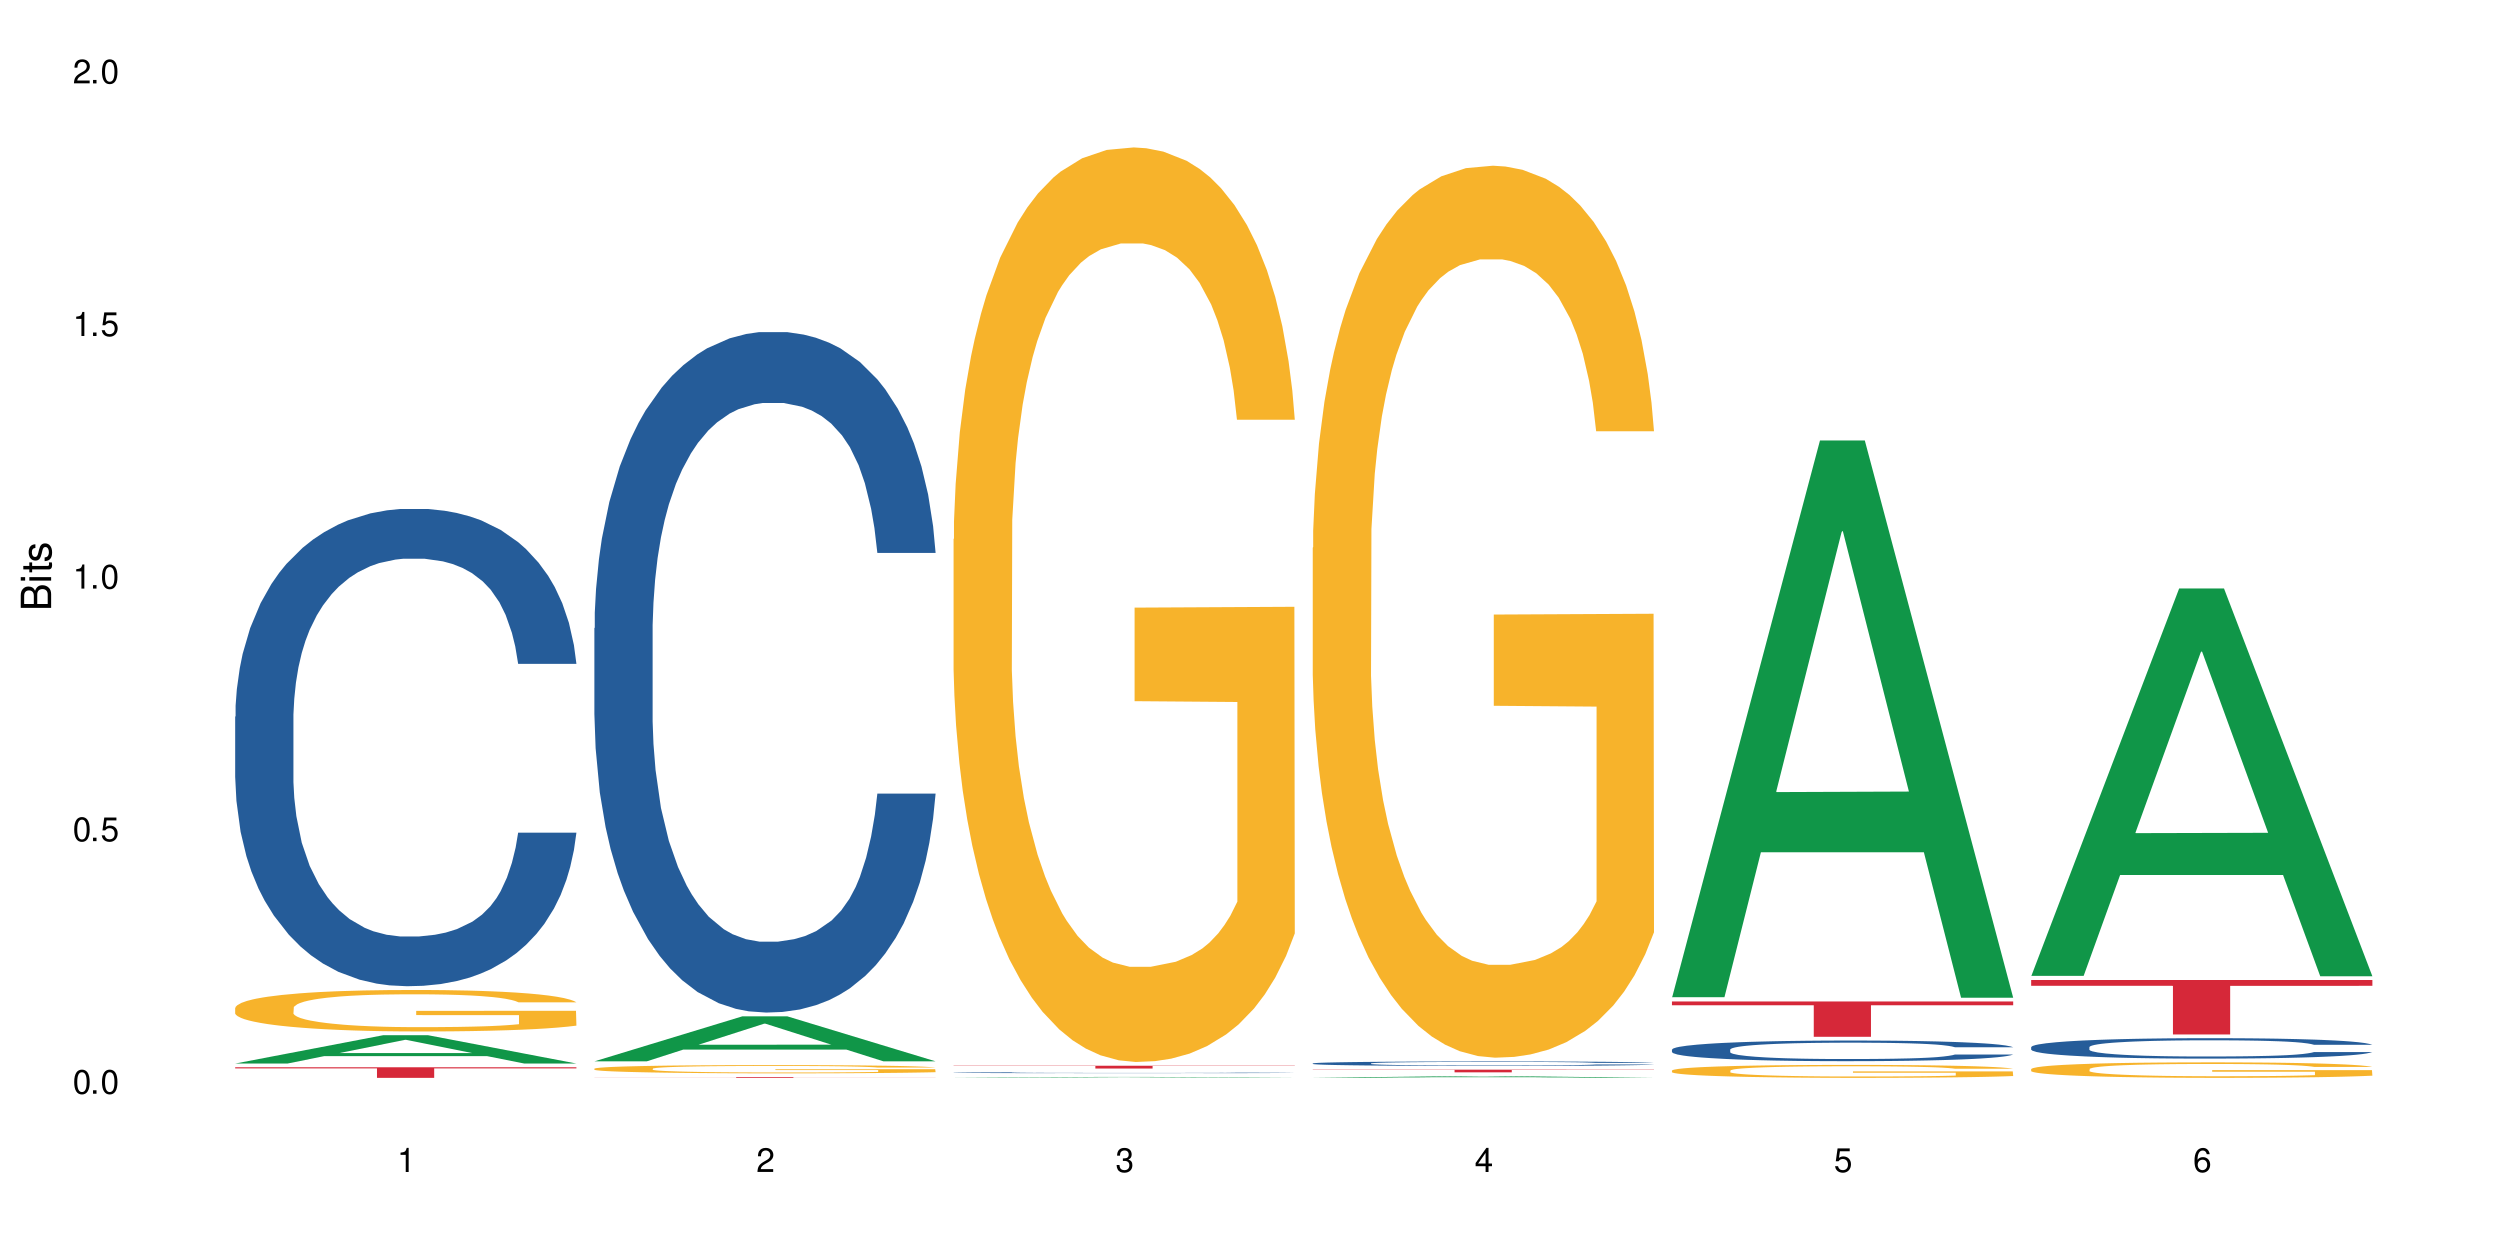
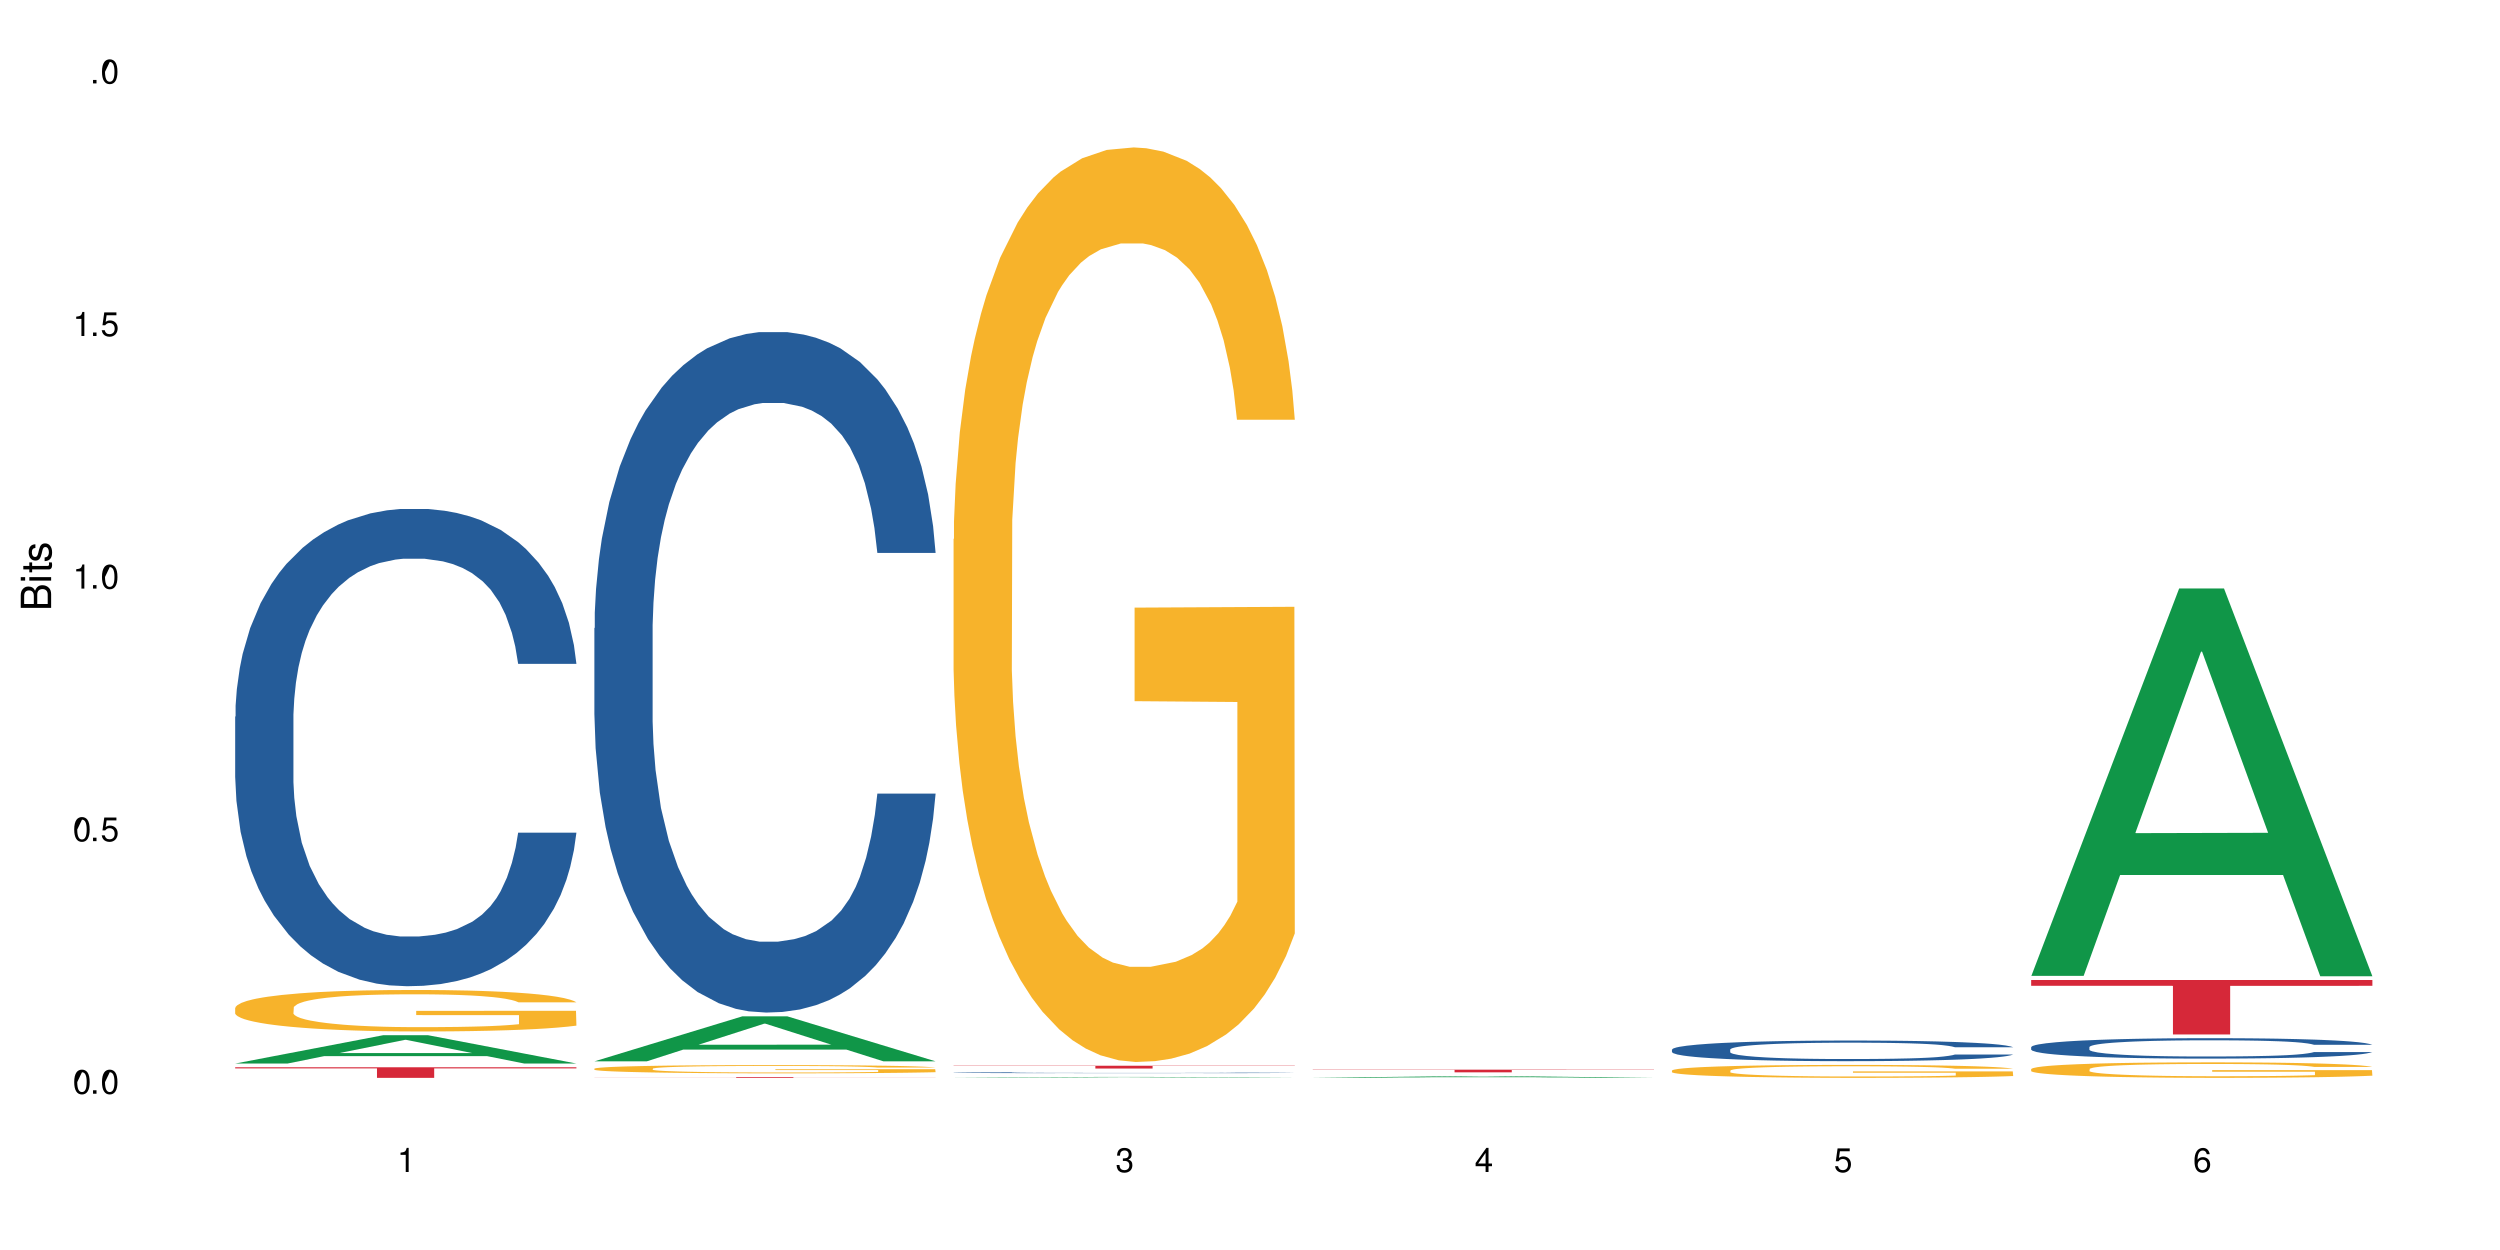
<svg xmlns="http://www.w3.org/2000/svg" xmlns:xlink="http://www.w3.org/1999/xlink" width="720" height="360" viewBox="0 0 720 360">
  <defs>
    <g>
      <g id="glyph-0-0">
</g>
      <g id="glyph-0-1">
-         <path d="M 2.641 -6.938 C 2 -6.938 1.422 -6.656 1.078 -6.172 C 0.641 -5.562 0.406 -4.641 0.406 -3.359 C 0.406 -1.016 1.188 0.219 2.641 0.219 C 4.078 0.219 4.859 -1.016 4.859 -3.297 C 4.859 -4.641 4.656 -5.547 4.203 -6.172 C 3.844 -6.656 3.281 -6.938 2.641 -6.938 Z M 2.641 -6.188 C 3.547 -6.188 4 -5.25 4 -3.375 C 4 -1.406 3.562 -0.484 2.625 -0.484 C 1.734 -0.484 1.281 -1.438 1.281 -3.344 C 1.281 -5.25 1.734 -6.188 2.641 -6.188 Z M 2.641 -6.188 " />
+         <path d="M 2.641 -6.938 C 2 -6.938 1.422 -6.656 1.078 -6.172 C 0.641 -5.562 0.406 -4.641 0.406 -3.359 C 0.406 -1.016 1.188 0.219 2.641 0.219 C 4.078 0.219 4.859 -1.016 4.859 -3.297 C 4.859 -4.641 4.656 -5.547 4.203 -6.172 C 3.844 -6.656 3.281 -6.938 2.641 -6.938 Z M 2.641 -6.188 C 3.547 -6.188 4 -5.25 4 -3.375 C 4 -1.406 3.562 -0.484 2.625 -0.484 C 1.734 -0.484 1.281 -1.438 1.281 -3.344 Z M 2.641 -6.188 " />
      </g>
      <g id="glyph-0-2">
        <path d="M 1.828 -1 L 0.828 -1 L 0.828 0 L 1.828 0 Z M 1.828 -1 " />
      </g>
      <g id="glyph-0-3">
        <path d="M 4.562 -6.797 L 1.062 -6.797 L 0.547 -3.094 L 1.328 -3.094 C 1.719 -3.562 2.047 -3.734 2.578 -3.734 C 3.484 -3.734 4.062 -3.109 4.062 -2.094 C 4.062 -1.125 3.484 -0.531 2.578 -0.531 C 1.828 -0.531 1.375 -0.906 1.188 -1.672 L 0.328 -1.672 C 0.453 -1.109 0.547 -0.844 0.75 -0.594 C 1.125 -0.078 1.828 0.219 2.594 0.219 C 3.969 0.219 4.922 -0.781 4.922 -2.219 C 4.922 -3.562 4.031 -4.484 2.719 -4.484 C 2.25 -4.484 1.859 -4.359 1.469 -4.062 L 1.734 -5.969 L 4.562 -5.969 Z M 4.562 -6.797 " />
      </g>
      <g id="glyph-0-4">
        <path d="M 2.484 -4.938 L 2.484 0 L 3.328 0 L 3.328 -6.938 L 2.766 -6.938 C 2.469 -5.875 2.281 -5.734 0.984 -5.562 L 0.984 -4.938 Z M 2.484 -4.938 " />
      </g>
      <g id="glyph-0-5">
-         <path d="M 4.859 -0.828 L 1.281 -0.828 C 1.359 -1.406 1.672 -1.781 2.5 -2.281 L 3.469 -2.828 C 4.406 -3.344 4.906 -4.062 4.906 -4.906 C 4.906 -5.484 4.672 -6.031 4.266 -6.406 C 3.859 -6.766 3.375 -6.938 2.719 -6.938 C 1.859 -6.938 1.219 -6.625 0.844 -6.031 C 0.609 -5.672 0.5 -5.234 0.484 -4.531 L 1.328 -4.531 C 1.359 -5.016 1.406 -5.281 1.531 -5.516 C 1.75 -5.938 2.188 -6.203 2.703 -6.203 C 3.469 -6.203 4.031 -5.641 4.031 -4.891 C 4.031 -4.344 3.719 -3.859 3.125 -3.516 L 2.234 -3 C 0.812 -2.172 0.406 -1.531 0.328 -0.016 L 4.859 -0.016 Z M 4.859 -0.828 " />
-       </g>
+         </g>
      <g id="glyph-0-6">
        <path d="M 2.125 -3.188 L 2.578 -3.188 C 3.5 -3.188 3.984 -2.766 3.984 -1.922 C 3.984 -1.062 3.469 -0.531 2.594 -0.531 C 1.656 -0.531 1.203 -1 1.156 -2.016 L 0.312 -2.016 C 0.344 -1.453 0.438 -1.094 0.609 -0.781 C 0.953 -0.109 1.625 0.219 2.547 0.219 C 3.953 0.219 4.859 -0.625 4.859 -1.938 C 4.859 -2.828 4.516 -3.297 3.703 -3.594 C 4.344 -3.844 4.656 -4.328 4.656 -5.031 C 4.656 -6.219 3.875 -6.938 2.578 -6.938 C 1.203 -6.938 0.484 -6.172 0.453 -4.703 L 1.297 -4.703 C 1.312 -5.125 1.344 -5.359 1.453 -5.578 C 1.641 -5.969 2.062 -6.203 2.594 -6.203 C 3.344 -6.203 3.797 -5.75 3.797 -5 C 3.797 -4.516 3.609 -4.219 3.25 -4.047 C 3.016 -3.953 2.703 -3.922 2.125 -3.906 Z M 2.125 -3.188 " />
      </g>
      <g id="glyph-0-7">
        <path d="M 3.141 -1.672 L 3.141 0 L 3.984 0 L 3.984 -1.672 L 4.984 -1.672 L 4.984 -2.438 L 3.984 -2.438 L 3.984 -6.938 L 3.359 -6.938 L 0.266 -2.578 L 0.266 -1.672 Z M 3.141 -2.438 L 1 -2.438 L 3.141 -5.5 Z M 3.141 -2.438 " />
      </g>
      <g id="glyph-0-8">
        <path d="M 4.781 -5.125 C 4.609 -6.266 3.891 -6.938 2.844 -6.938 C 2.094 -6.938 1.422 -6.578 1.031 -5.953 C 0.594 -5.266 0.406 -4.422 0.406 -3.172 C 0.406 -2 0.578 -1.25 0.984 -0.641 C 1.359 -0.078 1.953 0.219 2.703 0.219 C 3.984 0.219 4.922 -0.75 4.922 -2.094 C 4.922 -3.375 4.062 -4.281 2.844 -4.281 C 2.172 -4.281 1.641 -4.031 1.281 -3.516 C 1.281 -5.234 1.828 -6.188 2.797 -6.188 C 3.391 -6.188 3.797 -5.797 3.938 -5.125 Z M 2.734 -3.531 C 3.547 -3.531 4.062 -2.953 4.062 -2.031 C 4.062 -1.156 3.484 -0.531 2.703 -0.531 C 1.922 -0.531 1.328 -1.188 1.328 -2.078 C 1.328 -2.938 1.906 -3.531 2.734 -3.531 Z M 2.734 -3.531 " />
      </g>
      <g id="glyph-1-0">
</g>
      <g id="glyph-1-1">
        <path d="M 0 -0.953 L 0 -4.891 C 0 -5.719 -0.234 -6.344 -0.734 -6.797 C -1.188 -7.234 -1.812 -7.469 -2.5 -7.469 C -3.547 -7.469 -4.188 -7 -4.625 -5.875 C -4.984 -6.688 -5.625 -7.094 -6.531 -7.094 C -7.172 -7.094 -7.734 -6.859 -8.141 -6.391 C -8.562 -5.922 -8.75 -5.344 -8.75 -4.5 L -8.75 -0.953 Z M -4.984 -2.062 L -7.766 -2.062 L -7.766 -4.219 C -7.766 -4.844 -7.688 -5.203 -7.453 -5.5 C -7.219 -5.812 -6.859 -5.969 -6.375 -5.969 C -5.891 -5.969 -5.531 -5.812 -5.297 -5.5 C -5.062 -5.203 -4.984 -4.844 -4.984 -4.219 Z M -0.984 -2.062 L -4 -2.062 L -4 -4.781 C -4 -5.766 -3.438 -6.359 -2.484 -6.359 C -1.547 -6.359 -0.984 -5.766 -0.984 -4.781 Z M -0.984 -2.062 " />
      </g>
      <g id="glyph-1-2">
        <path d="M -6.281 -1.797 L -6.281 -0.797 L 0 -0.797 L 0 -1.797 Z M -8.75 -1.797 L -8.75 -0.797 L -7.484 -0.797 L -7.484 -1.797 Z M -8.75 -1.797 " />
      </g>
      <g id="glyph-1-3">
        <path d="M -6.281 -3.047 L -6.281 -2.016 L -8.016 -2.016 L -8.016 -1.016 L -6.281 -1.016 L -6.281 -0.172 L -5.469 -0.172 L -5.469 -1.016 L -0.719 -1.016 C -0.078 -1.016 0.281 -1.453 0.281 -2.234 C 0.281 -2.5 0.25 -2.719 0.188 -3.047 L -0.641 -3.047 C -0.609 -2.906 -0.594 -2.766 -0.594 -2.562 C -0.594 -2.141 -0.719 -2.016 -1.156 -2.016 L -5.469 -2.016 L -5.469 -3.047 Z M -6.281 -3.047 " />
      </g>
      <g id="glyph-1-4">
        <path d="M -4.531 -5.25 C -5.766 -5.25 -6.469 -4.422 -6.469 -2.969 C -6.469 -1.516 -5.719 -0.562 -4.547 -0.562 C -3.562 -0.562 -3.094 -1.062 -2.734 -2.562 L -2.516 -3.484 C -2.344 -4.188 -2.094 -4.469 -1.641 -4.469 C -1.047 -4.469 -0.641 -3.875 -0.641 -3 C -0.641 -2.453 -0.797 -2 -1.062 -1.75 C -1.25 -1.594 -1.422 -1.531 -1.875 -1.469 L -1.875 -0.406 C -0.422 -0.453 0.281 -1.266 0.281 -2.922 C 0.281 -4.5 -0.5 -5.516 -1.719 -5.516 C -2.656 -5.516 -3.172 -4.984 -3.469 -3.734 L -3.703 -2.766 C -3.891 -1.953 -4.156 -1.609 -4.594 -1.609 C -5.188 -1.609 -5.547 -2.125 -5.547 -2.938 C -5.547 -3.75 -5.203 -4.172 -4.531 -4.203 Z M -4.531 -5.25 " />
      </g>
    </g>
  </defs>
  <rect x="-72" y="-36" width="864" height="432" fill="rgb(100%, 100%, 100%)" fill-opacity="1" />
  <path fill-rule="nonzero" fill="rgb(6.275%, 58.824%, 28.235%)" fill-opacity="1" d="M 67.73 306.289 L 67.836 306.281 L 110.359 298.141 L 123.273 298.141 L 166.008 306.297 L 150.992 306.297 L 140.281 304.168 L 93.352 304.168 L 82.852 306.289 L 67.73 306.289 L 97.863 303.285 L 135.977 303.277 L 116.973 299.473 L 116.766 299.465 L 116.555 299.488 L 97.758 303.277 L 97.863 303.285 Z M 67.73 306.289 " />
  <path fill-rule="nonzero" fill="rgb(14.51%, 36.078%, 60%)" fill-opacity="1" d="M 67.73 206.395 L 67.852 206.266 L 67.852 203.25 L 68.211 198.477 L 69.051 192.449 L 69.887 188.301 L 72.047 180.891 L 75.043 173.727 L 78.156 168.199 L 80.434 164.934 L 82.473 162.422 L 87.145 157.773 L 90.145 155.387 L 93.379 153.25 L 97.332 151.113 L 100.211 149.855 L 106.684 147.848 L 111.477 146.969 L 115.191 146.59 L 123.223 146.59 L 128.016 147.094 L 131.492 147.723 L 135.324 148.727 L 138.562 149.855 L 144.195 152.621 L 149.227 156.141 L 151.504 158.148 L 155.102 162.043 L 157.855 165.812 L 159.773 169.078 L 161.934 173.727 L 163.848 179.383 L 165.289 185.789 L 166.008 191.191 L 149.227 191.191 L 148.391 186.164 L 147.43 182.27 L 145.633 177.121 L 143.836 173.477 L 141.316 169.832 L 139.039 167.445 L 135.926 165.059 L 133.168 163.551 L 130.293 162.422 L 127.535 161.668 L 122.262 160.914 L 116.148 160.914 L 113.871 161.164 L 109.199 162.168 L 106.684 163.047 L 103.086 164.809 L 100.57 166.441 L 97.574 168.953 L 95.535 171.09 L 93.02 174.355 L 91.223 177.246 L 89.184 181.391 L 87.984 184.531 L 86.906 188.051 L 85.949 192.195 L 85.23 196.594 L 84.75 201.242 L 84.508 205.766 L 84.508 225.238 L 84.75 229.762 L 85.348 235.039 L 86.906 242.703 L 89.184 249.359 L 91.82 254.637 L 94.336 258.406 L 95.777 260.164 L 97.691 262.176 L 100.688 264.688 L 105.004 267.199 L 107.52 268.207 L 111.355 269.211 L 115.312 269.711 L 120.586 269.711 L 125.258 269.211 L 128.375 268.582 L 131.609 267.578 L 136.043 265.441 L 138.801 263.43 L 141.199 261.043 L 142.996 258.656 L 144.195 256.648 L 145.992 252.754 L 147.43 248.48 L 148.508 244.082 L 149.227 239.812 L 166.008 239.812 L 165.289 244.836 L 164.207 249.738 L 163.129 253.379 L 161.453 257.777 L 159.535 261.672 L 156.777 266.07 L 154.5 268.961 L 151.504 272.102 L 148.75 274.488 L 145.754 276.621 L 141.316 279.137 L 138.441 280.391 L 135.324 281.523 L 131.609 282.527 L 126.938 283.406 L 121.902 283.91 L 117.227 284.035 L 112.195 283.785 L 108.48 283.281 L 103.566 282.152 L 97.453 279.891 L 93.02 277.504 L 89.543 275.113 L 86.547 272.602 L 83.191 269.211 L 78.875 263.684 L 76.238 259.41 L 74.441 255.895 L 72.406 250.992 L 70.969 246.598 L 69.289 239.559 L 68.09 230.641 L 67.73 223.73 Z M 67.73 206.395 " />
  <path fill-rule="nonzero" fill="rgb(96.863%, 70.196%, 16.863%)" fill-opacity="1" d="M 67.73 290.23 L 67.852 290.219 L 67.852 290 L 68.332 289.512 L 69.527 288.832 L 71.086 288.277 L 72.766 287.84 L 73.844 287.609 L 75.641 287.285 L 77.199 287.043 L 81.152 286.551 L 86.188 286.094 L 88.945 285.898 L 92.059 285.711 L 96.496 285.504 L 98.531 285.43 L 104.766 285.254 L 111.836 285.145 L 119.625 285.113 L 123.223 285.121 L 128.133 285.164 L 134.848 285.285 L 138.68 285.395 L 141.676 285.504 L 144.793 285.645 L 148.629 285.863 L 152.223 286.125 L 155.102 286.387 L 157.977 286.715 L 160.375 287.066 L 162.41 287.445 L 164.207 287.906 L 165.289 288.289 L 166.008 288.668 L 149.348 288.668 L 148.391 288.289 L 147.309 287.992 L 145.512 287.633 L 143.715 287.371 L 141.918 287.164 L 138.562 286.879 L 135.684 286.703 L 132.09 286.551 L 128.613 286.453 L 124.66 286.387 L 122.262 286.367 L 115.91 286.367 L 110.156 286.441 L 106.801 286.531 L 104.406 286.617 L 101.047 286.781 L 99.012 286.914 L 97.812 287 L 94.219 287.34 L 91.82 287.645 L 90.504 287.852 L 88.824 288.18 L 87.625 288.473 L 86.309 288.91 L 85.59 289.238 L 84.629 289.98 L 84.508 291.945 L 84.871 292.359 L 85.59 292.805 L 86.547 293.199 L 87.984 293.613 L 89.422 293.93 L 91.941 294.355 L 94.098 294.641 L 95.777 294.824 L 99.012 295.121 L 100.328 295.219 L 103.445 295.414 L 106.684 295.566 L 110.637 295.699 L 113.633 295.766 L 118.426 295.82 L 124.539 295.82 L 131.73 295.754 L 136.285 295.664 L 139.398 295.578 L 141.438 295.504 L 143.953 295.383 L 145.754 295.273 L 147.43 295.152 L 149.469 294.969 L 149.469 292.359 L 119.863 292.348 L 119.863 291.125 L 165.887 291.113 L 166.008 295.383 L 163.488 295.676 L 160.375 295.961 L 157.379 296.18 L 154.262 296.363 L 149.828 296.57 L 146.23 296.703 L 140.719 296.855 L 135.684 296.953 L 130.41 297.02 L 125.738 297.051 L 120.223 297.062 L 115.312 297.039 L 110.039 296.977 L 105.844 296.887 L 102.008 296.777 L 98.172 296.637 L 93.379 296.406 L 90.262 296.223 L 87.027 295.992 L 83.789 295.719 L 80.914 295.426 L 78.996 295.195 L 77.078 294.934 L 75.043 294.605 L 73.125 294.234 L 71.688 293.898 L 70.367 293.516 L 69.41 293.156 L 68.449 292.664 L 67.969 292.27 L 67.73 291.934 Z M 67.73 290.23 " />
  <path fill-rule="nonzero" fill="rgb(83.922%, 15.686%, 22.353%)" fill-opacity="1" d="M 67.73 307.375 L 166.008 307.375 L 166.008 307.699 L 125.047 307.703 L 125.047 310.422 L 108.57 310.422 L 108.57 307.707 L 108.332 307.699 L 67.73 307.699 Z M 67.73 307.375 " />
  <path fill-rule="nonzero" fill="rgb(6.275%, 58.824%, 28.235%)" fill-opacity="1" d="M 171.18 305.656 L 171.285 305.641 L 213.809 292.699 L 226.723 292.699 L 269.453 305.668 L 254.441 305.668 L 243.73 302.281 L 196.797 302.281 L 186.297 305.656 L 171.18 305.656 L 201.312 300.883 L 239.426 300.867 L 220.422 294.816 L 220.211 294.805 L 220 294.84 L 201.207 300.867 L 201.312 300.883 Z M 171.18 305.656 " />
  <path fill-rule="nonzero" fill="rgb(14.51%, 36.078%, 60%)" fill-opacity="1" d="M 171.18 180.914 L 171.297 180.734 L 171.297 176.438 L 171.66 169.629 L 172.496 161.031 L 173.336 155.117 L 175.492 144.551 L 178.488 134.34 L 181.605 126.457 L 183.883 121.801 L 185.922 118.215 L 190.594 111.59 L 193.59 108.184 L 196.828 105.141 L 200.781 102.094 L 203.656 100.301 L 210.129 97.438 L 214.922 96.184 L 218.641 95.645 L 226.668 95.645 L 231.461 96.363 L 234.938 97.258 L 238.773 98.691 L 242.008 100.301 L 247.641 104.242 L 252.676 109.258 L 254.953 112.125 L 258.547 117.68 L 261.305 123.055 L 263.223 127.711 L 265.379 134.34 L 267.297 142.398 L 268.734 151.535 L 269.453 159.238 L 252.676 159.238 L 251.836 152.074 L 250.879 146.52 L 249.082 139.176 L 247.281 133.98 L 244.766 128.785 L 242.488 125.383 L 239.371 121.977 L 236.617 119.828 L 233.738 118.215 L 230.984 117.141 L 225.711 116.066 L 219.598 116.066 L 217.32 116.426 L 212.645 117.859 L 210.129 119.113 L 206.535 121.621 L 204.016 123.949 L 201.02 127.531 L 198.984 130.578 L 196.469 135.234 L 194.668 139.355 L 192.633 145.266 L 191.434 149.746 L 190.355 154.762 L 189.395 160.672 L 188.676 166.941 L 188.199 173.57 L 187.957 180.02 L 187.957 207.785 L 188.199 214.234 L 188.797 221.758 L 190.355 232.688 L 192.633 242.18 L 195.27 249.703 L 197.785 255.078 L 199.223 257.586 L 201.141 260.453 L 204.137 264.035 L 208.453 267.617 L 210.969 269.051 L 214.805 270.484 L 218.758 271.199 L 224.031 271.199 L 228.707 270.484 L 231.82 269.59 L 235.059 268.156 L 239.492 265.109 L 242.25 262.242 L 244.645 258.84 L 246.445 255.438 L 247.641 252.57 L 249.441 247.016 L 250.879 240.926 L 251.957 234.656 L 252.676 228.566 L 269.453 228.566 L 268.734 235.73 L 267.656 242.719 L 266.578 247.914 L 264.898 254.184 L 262.984 259.734 L 260.227 266.004 L 257.949 270.125 L 254.953 274.605 L 252.195 278.008 L 249.199 281.055 L 244.766 284.637 L 241.891 286.426 L 238.773 288.039 L 235.059 289.473 L 230.383 290.727 L 225.352 291.441 L 220.676 291.621 L 215.645 291.266 L 211.926 290.547 L 207.012 288.934 L 200.902 285.711 L 196.469 282.309 L 192.992 278.902 L 189.996 275.32 L 186.641 270.484 L 182.324 262.602 L 179.688 256.512 L 177.891 251.496 L 175.852 244.508 L 174.414 238.238 L 172.738 228.207 L 171.539 215.488 L 171.18 205.637 Z M 171.18 180.914 " />
  <path fill-rule="nonzero" fill="rgb(96.863%, 70.196%, 16.863%)" fill-opacity="1" d="M 171.18 307.762 L 171.297 307.762 L 171.297 307.719 L 171.777 307.617 L 172.977 307.484 L 174.535 307.375 L 176.211 307.285 L 177.293 307.242 L 179.09 307.176 L 180.648 307.129 L 184.602 307.031 L 189.637 306.938 L 192.391 306.898 L 195.508 306.863 L 199.941 306.82 L 201.98 306.805 L 208.211 306.77 L 215.281 306.75 L 223.074 306.742 L 226.668 306.746 L 231.582 306.754 L 238.293 306.777 L 242.129 306.801 L 245.125 306.82 L 248.242 306.848 L 252.078 306.895 L 255.672 306.945 L 258.547 306.996 L 261.426 307.062 L 263.82 307.133 L 265.859 307.207 L 267.656 307.301 L 268.734 307.375 L 269.453 307.453 L 252.797 307.453 L 251.836 307.375 L 250.758 307.316 L 248.961 307.246 L 247.164 307.191 L 245.363 307.152 L 242.008 307.094 L 239.133 307.059 L 235.539 307.031 L 232.062 307.012 L 228.105 306.996 L 225.711 306.992 L 219.359 306.992 L 213.605 307.008 L 210.25 307.027 L 207.852 307.043 L 204.496 307.074 L 202.461 307.102 L 201.262 307.117 L 197.664 307.188 L 195.27 307.246 L 193.949 307.289 L 192.273 307.355 L 191.074 307.414 L 189.754 307.5 L 189.035 307.566 L 188.078 307.711 L 187.957 308.105 L 188.316 308.188 L 189.035 308.277 L 189.996 308.355 L 191.434 308.438 L 192.871 308.5 L 195.387 308.586 L 197.547 308.641 L 199.223 308.68 L 202.461 308.738 L 203.777 308.758 L 206.895 308.797 L 210.129 308.824 L 214.086 308.852 L 217.082 308.863 L 221.875 308.875 L 227.988 308.875 L 235.18 308.863 L 239.73 308.844 L 242.848 308.828 L 244.887 308.812 L 247.402 308.789 L 249.199 308.766 L 250.879 308.742 L 252.914 308.707 L 252.914 308.188 L 223.312 308.184 L 223.312 307.941 L 269.336 307.938 L 269.453 308.789 L 266.938 308.848 L 263.82 308.902 L 260.824 308.949 L 257.711 308.984 L 253.273 309.027 L 249.68 309.051 L 244.168 309.082 L 239.133 309.102 L 233.859 309.113 L 229.184 309.121 L 223.672 309.125 L 218.758 309.121 L 213.484 309.105 L 209.289 309.09 L 205.457 309.066 L 201.621 309.039 L 196.828 308.992 L 193.711 308.957 L 190.473 308.91 L 187.238 308.855 L 184.363 308.797 L 182.445 308.75 L 180.527 308.699 L 178.488 308.633 L 176.57 308.562 L 175.133 308.492 L 173.816 308.418 L 172.855 308.344 L 171.898 308.246 L 171.418 308.168 L 171.18 308.102 Z M 171.18 307.762 " />
  <path fill-rule="nonzero" fill="rgb(83.922%, 15.686%, 22.353%)" fill-opacity="1" d="M 171.18 310.199 L 269.453 310.199 L 269.453 310.223 L 228.496 310.223 L 228.496 310.422 L 212.02 310.422 L 212.02 310.223 L 171.18 310.223 Z M 171.18 310.199 " />
  <path fill-rule="nonzero" fill="rgb(6.275%, 58.824%, 28.235%)" fill-opacity="1" d="M 274.629 310.418 L 274.73 310.418 L 317.254 310.152 L 330.168 310.152 L 372.902 310.422 L 357.887 310.422 L 347.18 310.352 L 300.246 310.352 L 289.746 310.418 L 274.629 310.418 L 304.762 310.32 L 342.875 310.32 L 323.871 310.195 L 323.449 310.195 L 304.656 310.32 L 304.762 310.32 Z M 274.629 310.418 " />
  <path fill-rule="nonzero" fill="rgb(14.51%, 36.078%, 60%)" fill-opacity="1" d="M 274.629 308.926 L 274.746 308.926 L 274.746 308.918 L 275.105 308.91 L 275.945 308.898 L 276.785 308.891 L 278.941 308.875 L 281.938 308.863 L 285.055 308.852 L 287.332 308.844 L 289.367 308.84 L 294.043 308.832 L 297.039 308.824 L 300.273 308.82 L 304.23 308.816 L 307.105 308.816 L 313.578 308.812 L 318.371 308.809 L 334.91 308.809 L 338.387 308.812 L 342.223 308.812 L 345.457 308.816 L 351.09 308.82 L 356.125 308.828 L 358.402 308.832 L 361.996 308.84 L 364.754 308.848 L 366.672 308.852 L 368.828 308.863 L 370.746 308.871 L 372.902 308.895 L 356.125 308.895 L 355.285 308.887 L 354.324 308.879 L 352.527 308.867 L 350.73 308.859 L 348.215 308.855 L 345.938 308.848 L 342.82 308.844 L 340.062 308.84 L 334.43 308.84 L 329.156 308.836 L 320.77 308.836 L 316.094 308.84 L 313.578 308.84 L 309.98 308.844 L 307.465 308.848 L 304.469 308.852 L 302.434 308.855 L 299.914 308.863 L 298.117 308.867 L 296.078 308.875 L 294.883 308.883 L 293.801 308.891 L 292.844 308.898 L 292.125 308.906 L 291.645 308.914 L 291.406 308.926 L 291.406 308.961 L 291.645 308.969 L 292.246 308.98 L 293.801 308.996 L 296.078 309.008 L 298.715 309.02 L 301.234 309.027 L 302.672 309.031 L 304.59 309.035 L 307.586 309.039 L 311.898 309.043 L 314.418 309.047 L 335.27 309.047 L 338.508 309.043 L 342.941 309.039 L 345.695 309.035 L 348.094 309.031 L 349.891 309.027 L 351.09 309.023 L 352.887 309.016 L 354.324 309.008 L 355.406 309 L 356.125 308.988 L 372.902 308.988 L 372.184 309 L 370.027 309.016 L 368.348 309.023 L 366.43 309.031 L 363.676 309.043 L 361.398 309.047 L 358.402 309.055 L 355.645 309.059 L 352.648 309.062 L 348.215 309.066 L 345.336 309.07 L 342.223 309.07 L 338.508 309.074 L 328.797 309.074 L 324.125 309.078 L 319.09 309.074 L 310.461 309.074 L 304.348 309.066 L 299.914 309.062 L 296.438 309.059 L 293.441 309.055 L 290.086 309.047 L 285.773 309.035 L 283.137 309.027 L 281.34 309.023 L 279.301 309.012 L 277.863 309.004 L 276.184 308.988 L 274.988 308.973 L 274.629 308.957 Z M 274.629 308.926 " />
  <path fill-rule="nonzero" fill="rgb(96.863%, 70.196%, 16.863%)" fill-opacity="1" d="M 274.629 155.27 L 274.746 155.031 L 274.746 150.219 L 275.227 139.395 L 276.426 124.48 L 277.984 112.215 L 279.66 102.594 L 280.738 97.539 L 282.535 90.324 L 284.094 85.031 L 288.051 74.207 L 293.082 64.105 L 295.84 59.773 L 298.957 55.688 L 303.391 51.117 L 305.43 49.434 L 311.66 45.582 L 318.73 43.18 L 326.52 42.457 L 330.117 42.695 L 335.031 43.66 L 341.742 46.305 L 345.578 48.711 L 348.574 51.117 L 351.688 54.242 L 355.523 59.055 L 359.121 64.828 L 361.996 70.602 L 364.871 77.816 L 367.27 85.512 L 369.309 93.934 L 371.105 104.035 L 372.184 112.453 L 372.902 120.875 L 356.242 120.875 L 355.285 112.453 L 354.207 105.961 L 352.41 98.023 L 350.609 92.25 L 348.812 87.68 L 345.457 81.426 L 342.582 77.574 L 338.984 74.207 L 335.512 72.043 L 331.555 70.602 L 329.156 70.117 L 322.805 70.117 L 317.055 71.801 L 313.699 73.727 L 311.301 75.652 L 307.945 79.258 L 305.906 82.145 L 304.707 84.07 L 301.113 91.527 L 298.715 98.262 L 297.398 102.832 L 295.719 110.051 L 294.523 116.543 L 293.203 126.164 L 292.484 133.383 L 291.527 149.738 L 291.406 193.035 L 291.766 202.176 L 292.484 212.039 L 293.441 220.699 L 294.883 229.84 L 296.32 236.816 L 298.836 246.195 L 300.992 252.449 L 302.672 256.539 L 305.906 263.035 L 307.227 265.199 L 310.34 269.527 L 313.578 272.898 L 317.531 275.781 L 320.527 277.227 L 325.324 278.43 L 331.434 278.43 L 338.625 276.984 L 343.18 275.062 L 346.297 273.137 L 348.332 271.453 L 350.852 268.809 L 352.648 266.402 L 354.324 263.758 L 356.363 259.668 L 356.363 202.176 L 326.762 201.938 L 326.762 174.996 L 372.781 174.754 L 372.902 268.809 L 370.387 275.301 L 367.27 281.555 L 364.273 286.367 L 361.156 290.457 L 356.723 295.027 L 353.129 297.914 L 347.613 301.281 L 342.582 303.445 L 337.309 304.891 L 332.633 305.609 L 327.121 305.852 L 322.207 305.371 L 316.934 303.926 L 312.738 302.004 L 308.902 299.598 L 305.07 296.469 L 300.273 291.418 L 297.16 287.328 L 293.922 282.277 L 290.688 276.266 L 287.809 269.77 L 285.895 264.719 L 283.977 258.945 L 281.938 251.73 L 280.02 243.551 L 278.582 236.094 L 277.262 227.676 L 276.305 219.738 L 275.348 208.914 L 274.867 200.254 L 274.629 192.797 Z M 274.629 155.27 " />
  <path fill-rule="nonzero" fill="rgb(83.922%, 15.686%, 22.353%)" fill-opacity="1" d="M 274.629 306.926 L 372.902 306.926 L 372.902 307.012 L 331.945 307.016 L 331.945 307.734 L 315.465 307.734 L 315.465 307.016 L 315.227 307.012 L 274.629 307.012 Z M 274.629 306.926 " />
  <path fill-rule="nonzero" fill="rgb(6.275%, 58.824%, 28.235%)" fill-opacity="1" d="M 378.074 310.418 L 378.18 310.418 L 420.703 309.914 L 433.617 309.914 L 476.352 310.422 L 461.336 310.422 L 450.625 310.289 L 403.695 310.289 L 393.195 310.418 L 378.074 310.418 L 408.207 310.234 L 446.32 310.234 L 427.316 309.996 L 426.898 309.996 L 408.105 310.234 L 408.207 310.234 Z M 378.074 310.418 " />
-   <path fill-rule="nonzero" fill="rgb(14.51%, 36.078%, 60%)" fill-opacity="1" d="M 378.074 306.258 L 378.195 306.258 L 378.195 306.227 L 378.555 306.184 L 379.395 306.125 L 380.23 306.086 L 382.391 306.016 L 385.387 305.949 L 388.5 305.898 L 390.777 305.867 L 392.816 305.844 L 397.492 305.801 L 400.488 305.777 L 403.723 305.758 L 407.676 305.734 L 410.555 305.723 L 417.027 305.707 L 421.82 305.695 L 425.535 305.691 L 433.566 305.691 L 438.359 305.699 L 441.836 305.703 L 445.668 305.715 L 448.906 305.723 L 454.539 305.75 L 459.57 305.785 L 461.848 305.801 L 465.445 305.84 L 468.199 305.875 L 470.117 305.906 L 472.277 305.949 L 474.191 306.004 L 475.633 306.062 L 476.352 306.113 L 459.57 306.113 L 458.734 306.066 L 457.773 306.031 L 455.977 305.98 L 454.18 305.945 L 451.66 305.914 L 449.383 305.891 L 446.27 305.867 L 443.512 305.852 L 440.637 305.844 L 437.879 305.836 L 432.605 305.828 L 426.492 305.828 L 424.215 305.832 L 419.543 305.84 L 417.027 305.848 L 413.43 305.867 L 410.914 305.879 L 407.918 305.906 L 405.879 305.926 L 403.363 305.957 L 401.566 305.984 L 399.527 306.023 L 398.328 306.051 L 397.25 306.086 L 396.293 306.125 L 395.574 306.164 L 395.094 306.211 L 394.855 306.254 L 394.855 306.438 L 395.094 306.48 L 395.691 306.527 L 397.25 306.602 L 399.527 306.664 L 402.164 306.715 L 404.68 306.75 L 406.121 306.766 L 408.035 306.785 L 411.035 306.809 L 415.348 306.832 L 417.863 306.84 L 421.699 306.852 L 425.656 306.855 L 430.93 306.855 L 435.602 306.852 L 438.719 306.844 L 441.953 306.836 L 446.387 306.816 L 449.145 306.797 L 451.543 306.773 L 453.34 306.75 L 454.539 306.734 L 456.336 306.695 L 457.773 306.656 L 458.852 306.613 L 459.57 306.574 L 476.352 306.574 L 475.633 306.621 L 474.555 306.668 L 473.473 306.703 L 471.797 306.742 L 469.879 306.781 L 467.121 306.82 L 464.844 306.848 L 461.848 306.879 L 459.094 306.902 L 456.098 306.922 L 451.66 306.945 L 448.785 306.957 L 445.668 306.969 L 441.953 306.977 L 437.281 306.984 L 432.246 306.988 L 427.574 306.992 L 422.539 306.988 L 418.824 306.984 L 413.91 306.973 L 407.797 306.953 L 403.363 306.93 L 399.887 306.906 L 396.891 306.883 L 393.535 306.852 L 389.223 306.801 L 386.586 306.758 L 384.785 306.727 L 382.75 306.68 L 381.312 306.637 L 379.633 306.57 L 378.434 306.488 L 378.074 306.422 Z M 378.074 306.258 " />
-   <path fill-rule="nonzero" fill="rgb(96.863%, 70.196%, 16.863%)" fill-opacity="1" d="M 378.074 157.754 L 378.195 157.52 L 378.195 152.828 L 378.676 142.27 L 379.871 127.723 L 381.43 115.758 L 383.109 106.375 L 384.188 101.449 L 385.984 94.41 L 387.543 89.25 L 391.496 78.691 L 396.531 68.84 L 399.289 64.617 L 402.402 60.629 L 406.84 56.168 L 408.875 54.527 L 415.109 50.773 L 422.18 48.426 L 429.969 47.723 L 433.566 47.957 L 438.48 48.898 L 445.191 51.477 L 449.023 53.824 L 452.02 56.168 L 455.137 59.219 L 458.973 63.91 L 462.566 69.543 L 465.445 75.172 L 468.32 82.211 L 470.719 89.719 L 472.754 97.93 L 474.555 107.781 L 475.633 115.992 L 476.352 124.207 L 459.691 124.207 L 458.734 115.992 L 457.652 109.66 L 455.855 101.918 L 454.059 96.289 L 452.262 91.828 L 448.906 85.73 L 446.027 81.977 L 442.434 78.691 L 438.957 76.582 L 435.004 75.172 L 432.605 74.703 L 426.254 74.703 L 420.5 76.344 L 417.145 78.223 L 414.75 80.098 L 411.395 83.617 L 409.355 86.434 L 408.156 88.309 L 404.562 95.582 L 402.164 102.152 L 400.848 106.609 L 399.168 113.648 L 397.969 119.98 L 396.652 129.367 L 395.934 136.406 L 394.973 152.359 L 394.855 194.586 L 395.215 203.504 L 395.934 213.121 L 396.891 221.566 L 398.328 230.48 L 399.766 237.285 L 402.285 246.434 L 404.441 252.535 L 406.121 256.523 L 409.355 262.855 L 410.672 264.969 L 413.789 269.191 L 417.027 272.477 L 420.98 275.293 L 423.977 276.699 L 428.77 277.871 L 434.883 277.871 L 442.074 276.465 L 446.629 274.586 L 449.746 272.711 L 451.781 271.07 L 454.297 268.488 L 456.098 266.141 L 457.773 263.562 L 459.812 259.574 L 459.812 203.504 L 430.211 203.266 L 430.211 176.992 L 476.23 176.758 L 476.352 268.488 L 473.832 274.82 L 470.719 280.922 L 467.723 285.613 L 464.605 289.602 L 460.172 294.059 L 456.574 296.875 L 451.062 300.16 L 446.027 302.27 L 440.754 303.68 L 436.082 304.383 L 430.57 304.617 L 425.656 304.148 L 420.383 302.742 L 416.188 300.863 L 412.352 298.516 L 408.516 295.469 L 403.723 290.539 L 400.605 286.551 L 397.371 281.625 L 394.133 275.762 L 391.258 269.426 L 389.34 264.5 L 387.422 258.867 L 385.387 251.832 L 383.469 243.855 L 382.031 236.582 L 380.711 228.371 L 379.754 220.629 L 378.793 210.07 L 378.316 201.625 L 378.074 194.352 Z M 378.074 157.754 " />
  <path fill-rule="nonzero" fill="rgb(83.922%, 15.686%, 22.353%)" fill-opacity="1" d="M 378.074 308.066 L 476.352 308.066 L 476.352 308.148 L 435.391 308.152 L 435.391 308.836 L 418.914 308.836 L 418.914 308.152 L 418.676 308.148 L 378.074 308.148 Z M 378.074 308.066 " />
-   <path fill-rule="nonzero" fill="rgb(6.275%, 58.824%, 28.235%)" fill-opacity="1" d="M 481.523 287.191 L 481.629 287.039 L 524.152 126.859 L 537.066 126.859 L 579.797 287.34 L 564.785 287.34 L 554.074 245.449 L 507.141 245.449 L 496.641 287.191 L 481.523 287.191 L 511.656 228.121 L 549.77 227.969 L 530.766 153.078 L 530.555 152.926 L 530.348 153.379 L 511.551 227.969 L 511.656 228.121 Z M 481.523 287.191 " />
  <path fill-rule="nonzero" fill="rgb(14.51%, 36.078%, 60%)" fill-opacity="1" d="M 481.523 302.266 L 481.645 302.258 L 481.645 302.129 L 482.004 301.922 L 482.84 301.66 L 483.68 301.48 L 485.836 301.16 L 488.832 300.852 L 491.949 300.613 L 494.227 300.473 L 496.266 300.363 L 500.938 300.164 L 503.934 300.059 L 507.172 299.969 L 511.125 299.875 L 514 299.82 L 520.473 299.734 L 525.27 299.695 L 528.984 299.68 L 537.012 299.68 L 541.809 299.703 L 545.281 299.727 L 549.117 299.773 L 552.352 299.82 L 557.984 299.941 L 563.02 300.094 L 565.297 300.18 L 568.891 300.348 L 571.648 300.512 L 573.566 300.652 L 575.723 300.852 L 577.641 301.098 L 579.078 301.375 L 579.797 301.605 L 563.02 301.605 L 562.18 301.391 L 561.223 301.223 L 559.426 301 L 557.625 300.84 L 555.109 300.684 L 552.832 300.582 L 549.715 300.477 L 546.961 300.414 L 544.082 300.363 L 541.328 300.332 L 536.055 300.297 L 529.941 300.297 L 527.664 300.309 L 522.992 300.352 L 520.473 300.391 L 516.879 300.465 L 514.363 300.539 L 511.367 300.645 L 509.328 300.738 L 506.812 300.879 L 505.012 301.004 L 502.977 301.184 L 501.777 301.32 L 500.699 301.473 L 499.738 301.652 L 499.02 301.84 L 498.543 302.043 L 498.301 302.238 L 498.301 303.078 L 498.543 303.273 L 499.141 303.504 L 500.699 303.832 L 502.977 304.121 L 505.613 304.348 L 508.129 304.512 L 509.566 304.59 L 511.484 304.676 L 514.48 304.785 L 518.797 304.891 L 521.312 304.934 L 525.148 304.98 L 529.102 305 L 534.375 305 L 539.051 304.98 L 542.168 304.953 L 545.402 304.91 L 549.836 304.816 L 552.594 304.73 L 554.988 304.625 L 556.789 304.523 L 557.984 304.438 L 559.785 304.266 L 561.223 304.082 L 562.301 303.895 L 563.02 303.707 L 579.797 303.707 L 579.078 303.926 L 578 304.137 L 576.922 304.293 L 575.246 304.484 L 573.328 304.652 L 570.57 304.844 L 568.293 304.969 L 565.297 305.105 L 562.539 305.207 L 559.543 305.301 L 555.109 305.406 L 552.234 305.461 L 549.117 305.512 L 545.402 305.555 L 540.727 305.594 L 535.695 305.613 L 531.02 305.621 L 525.988 305.609 L 522.27 305.586 L 517.359 305.539 L 511.246 305.441 L 506.812 305.336 L 503.336 305.234 L 500.34 305.125 L 496.984 304.98 L 492.668 304.738 L 490.031 304.555 L 488.234 304.402 L 486.195 304.191 L 484.758 304 L 483.082 303.699 L 481.883 303.312 L 481.523 303.012 Z M 481.523 302.266 " />
  <path fill-rule="nonzero" fill="rgb(96.863%, 70.196%, 16.863%)" fill-opacity="1" d="M 481.523 308.289 L 481.645 308.289 L 481.645 308.219 L 482.121 308.066 L 483.32 307.855 L 484.879 307.684 L 486.555 307.547 L 487.637 307.477 L 489.434 307.371 L 490.992 307.297 L 494.945 307.145 L 499.98 307 L 502.734 306.941 L 505.852 306.883 L 510.285 306.816 L 512.324 306.793 L 518.555 306.738 L 525.629 306.707 L 533.418 306.695 L 537.012 306.699 L 541.926 306.711 L 548.637 306.75 L 552.473 306.785 L 555.469 306.816 L 558.586 306.863 L 562.422 306.93 L 566.016 307.012 L 568.891 307.094 L 571.77 307.195 L 574.164 307.305 L 576.203 307.422 L 578 307.566 L 579.078 307.684 L 579.797 307.805 L 563.141 307.805 L 562.18 307.684 L 561.102 307.594 L 559.305 307.48 L 557.508 307.398 L 555.711 307.336 L 552.352 307.246 L 549.477 307.191 L 545.883 307.145 L 542.406 307.113 L 538.449 307.094 L 536.055 307.086 L 529.703 307.086 L 523.949 307.109 L 520.594 307.137 L 518.195 307.164 L 514.84 307.215 L 512.805 307.258 L 511.605 307.285 L 508.008 307.391 L 505.613 307.484 L 504.293 307.551 L 502.617 307.652 L 501.418 307.742 L 500.098 307.879 L 499.379 307.98 L 498.422 308.211 L 498.301 308.824 L 498.66 308.953 L 499.379 309.094 L 500.34 309.215 L 501.777 309.344 L 503.215 309.445 L 505.73 309.578 L 507.891 309.664 L 509.566 309.723 L 512.805 309.816 L 514.121 309.844 L 517.238 309.906 L 520.473 309.953 L 524.43 309.996 L 527.426 310.016 L 532.219 310.031 L 538.332 310.031 L 545.523 310.012 L 550.078 309.984 L 553.191 309.957 L 555.23 309.934 L 557.746 309.895 L 559.543 309.863 L 561.223 309.824 L 563.258 309.766 L 563.258 308.953 L 533.656 308.949 L 533.656 308.57 L 579.68 308.566 L 579.797 309.895 L 577.281 309.988 L 574.164 310.078 L 571.168 310.145 L 568.055 310.203 L 563.617 310.266 L 560.023 310.309 L 554.512 310.355 L 549.477 310.387 L 544.203 310.406 L 539.531 310.418 L 534.016 310.422 L 529.102 310.414 L 523.828 310.395 L 519.637 310.367 L 515.801 310.332 L 511.965 310.289 L 507.172 310.215 L 504.055 310.16 L 500.82 310.086 L 497.582 310 L 494.707 309.91 L 492.789 309.84 L 490.871 309.758 L 488.832 309.656 L 486.918 309.539 L 485.477 309.434 L 484.16 309.316 L 483.199 309.203 L 482.242 309.051 L 481.762 308.926 L 481.523 308.82 Z M 481.523 308.289 " />
-   <path fill-rule="nonzero" fill="rgb(83.922%, 15.686%, 22.353%)" fill-opacity="1" d="M 481.523 288.418 L 579.797 288.418 L 579.797 289.508 L 538.84 289.516 L 538.84 298.602 L 522.363 298.602 L 522.363 289.527 L 522.121 289.508 L 481.523 289.508 Z M 481.523 288.418 " />
  <path fill-rule="nonzero" fill="rgb(6.275%, 58.824%, 28.235%)" fill-opacity="1" d="M 584.973 281.059 L 585.074 280.953 L 627.598 169.473 L 640.512 169.473 L 683.246 281.164 L 668.23 281.164 L 657.523 252.008 L 610.59 252.008 L 600.09 281.059 L 584.973 281.059 L 615.105 239.945 L 653.219 239.844 L 634.215 187.719 L 634.004 187.613 L 633.793 187.93 L 615 239.844 L 615.105 239.945 Z M 584.973 281.059 " />
  <path fill-rule="nonzero" fill="rgb(14.51%, 36.078%, 60%)" fill-opacity="1" d="M 584.973 301.559 L 585.09 301.551 L 585.09 301.422 L 585.449 301.219 L 586.289 300.961 L 587.129 300.785 L 589.285 300.465 L 592.281 300.16 L 595.398 299.922 L 597.676 299.785 L 599.711 299.676 L 604.387 299.477 L 607.383 299.375 L 610.617 299.281 L 614.574 299.191 L 617.449 299.137 L 623.922 299.051 L 628.715 299.016 L 632.43 299 L 640.461 299 L 645.254 299.02 L 648.73 299.047 L 652.566 299.09 L 655.801 299.137 L 661.434 299.258 L 666.469 299.406 L 668.746 299.492 L 672.34 299.66 L 675.098 299.82 L 677.016 299.961 L 679.172 300.16 L 681.09 300.402 L 682.527 300.676 L 683.246 300.906 L 666.469 300.906 L 665.629 300.691 L 664.672 300.523 L 662.871 300.305 L 661.074 300.148 L 658.559 299.992 L 656.281 299.891 L 653.164 299.789 L 650.406 299.723 L 647.531 299.676 L 644.773 299.645 L 639.504 299.609 L 633.391 299.609 L 631.113 299.621 L 626.438 299.664 L 623.922 299.703 L 620.328 299.777 L 617.809 299.848 L 614.812 299.957 L 612.777 300.047 L 610.258 300.188 L 608.461 300.309 L 606.426 300.488 L 605.227 300.621 L 604.148 300.773 L 603.188 300.949 L 602.469 301.137 L 601.988 301.336 L 601.75 301.531 L 601.75 302.363 L 601.988 302.559 L 602.59 302.785 L 604.148 303.113 L 606.426 303.398 L 609.059 303.621 L 611.578 303.785 L 613.016 303.859 L 614.934 303.945 L 617.93 304.055 L 622.242 304.16 L 624.762 304.203 L 628.598 304.246 L 632.551 304.27 L 637.824 304.27 L 642.5 304.246 L 645.613 304.219 L 648.852 304.176 L 653.285 304.086 L 656.043 304 L 658.438 303.898 L 660.234 303.793 L 661.434 303.707 L 663.23 303.543 L 664.672 303.359 L 665.75 303.172 L 666.469 302.988 L 683.246 302.988 L 682.527 303.203 L 681.449 303.414 L 680.371 303.57 L 678.691 303.758 L 676.773 303.926 L 674.02 304.113 L 671.742 304.234 L 668.746 304.371 L 665.988 304.473 L 662.992 304.562 L 658.559 304.672 L 655.68 304.727 L 652.566 304.773 L 648.852 304.816 L 644.176 304.855 L 639.141 304.875 L 634.469 304.883 L 629.434 304.871 L 625.719 304.848 L 620.805 304.801 L 614.695 304.703 L 610.258 304.602 L 606.785 304.5 L 603.789 304.391 L 600.43 304.246 L 596.117 304.012 L 593.48 303.828 L 591.684 303.676 L 589.645 303.469 L 588.207 303.277 L 586.527 302.977 L 585.332 302.598 L 584.973 302.301 Z M 584.973 301.559 " />
  <path fill-rule="nonzero" fill="rgb(96.863%, 70.196%, 16.863%)" fill-opacity="1" d="M 584.973 307.867 L 585.09 307.863 L 585.09 307.785 L 585.57 307.602 L 586.77 307.348 L 588.328 307.141 L 590.004 306.977 L 591.082 306.891 L 592.883 306.77 L 594.438 306.68 L 598.395 306.496 L 603.426 306.324 L 606.184 306.25 L 609.301 306.18 L 613.734 306.105 L 615.773 306.074 L 622.004 306.012 L 629.074 305.969 L 636.867 305.957 L 640.461 305.961 L 645.375 305.977 L 652.086 306.023 L 655.922 306.062 L 658.918 306.105 L 662.035 306.156 L 665.867 306.238 L 669.465 306.336 L 672.34 306.434 L 675.215 306.555 L 677.613 306.688 L 679.652 306.828 L 681.449 307 L 682.527 307.145 L 683.246 307.285 L 666.586 307.285 L 665.629 307.145 L 664.551 307.035 L 662.754 306.898 L 660.953 306.801 L 659.156 306.723 L 655.801 306.617 L 652.926 306.551 L 649.328 306.496 L 645.855 306.457 L 641.898 306.434 L 639.504 306.426 L 633.148 306.426 L 627.398 306.453 L 624.043 306.488 L 621.645 306.52 L 618.289 306.582 L 616.25 306.629 L 615.055 306.664 L 611.457 306.789 L 609.059 306.902 L 607.742 306.98 L 606.062 307.102 L 604.867 307.211 L 603.547 307.375 L 602.828 307.496 L 601.871 307.773 L 601.75 308.508 L 602.109 308.664 L 602.828 308.832 L 603.789 308.977 L 605.227 309.133 L 606.664 309.25 L 609.18 309.41 L 611.336 309.516 L 613.016 309.586 L 616.25 309.695 L 617.57 309.73 L 620.688 309.805 L 623.922 309.863 L 627.875 309.91 L 630.871 309.934 L 635.668 309.957 L 641.777 309.957 L 648.969 309.93 L 653.523 309.898 L 656.641 309.867 L 658.676 309.836 L 661.195 309.793 L 662.992 309.75 L 664.672 309.707 L 666.707 309.637 L 666.707 308.664 L 637.105 308.66 L 637.105 308.203 L 683.125 308.199 L 683.246 309.793 L 680.73 309.902 L 677.613 310.008 L 674.617 310.09 L 671.5 310.16 L 667.066 310.238 L 663.473 310.285 L 657.957 310.344 L 652.926 310.379 L 647.652 310.402 L 642.977 310.418 L 637.465 310.422 L 632.551 310.41 L 627.277 310.387 L 623.082 310.355 L 619.246 310.312 L 615.414 310.262 L 610.617 310.176 L 607.504 310.105 L 604.266 310.02 L 601.031 309.918 L 598.156 309.809 L 596.238 309.723 L 594.32 309.625 L 592.281 309.504 L 590.363 309.363 L 588.926 309.238 L 587.609 309.094 L 586.648 308.961 L 585.691 308.777 L 585.211 308.633 L 584.973 308.504 Z M 584.973 307.867 " />
  <path fill-rule="nonzero" fill="rgb(83.922%, 15.686%, 22.353%)" fill-opacity="1" d="M 584.973 282.238 L 683.246 282.238 L 683.246 283.918 L 642.289 283.934 L 642.289 297.922 L 625.809 297.922 L 625.809 283.949 L 625.57 283.918 L 584.973 283.918 Z M 584.973 282.238 " />
  <g fill="rgb(0%, 0%, 0%)" fill-opacity="1">
    <use xlink:href="#glyph-0-1" x="20.965" y="314.993" />
    <use xlink:href="#glyph-0-2" x="25.965" y="314.993" />
    <use xlink:href="#glyph-0-1" x="28.965" y="314.993" />
  </g>
  <g fill="rgb(0%, 0%, 0%)" fill-opacity="1">
    <use xlink:href="#glyph-0-1" x="20.965" y="242.251" />
    <use xlink:href="#glyph-0-2" x="25.965" y="242.251" />
    <use xlink:href="#glyph-0-3" x="28.965" y="242.251" />
  </g>
  <g fill="rgb(0%, 0%, 0%)" fill-opacity="1">
    <use xlink:href="#glyph-0-4" x="20.965" y="169.509" />
    <use xlink:href="#glyph-0-2" x="25.965" y="169.509" />
    <use xlink:href="#glyph-0-1" x="28.965" y="169.509" />
  </g>
  <g fill="rgb(0%, 0%, 0%)" fill-opacity="1">
    <use xlink:href="#glyph-0-4" x="20.965" y="96.767" />
    <use xlink:href="#glyph-0-2" x="25.965" y="96.767" />
    <use xlink:href="#glyph-0-3" x="28.965" y="96.767" />
  </g>
  <g fill="rgb(0%, 0%, 0%)" fill-opacity="1">
    <use xlink:href="#glyph-0-5" x="20.965" y="24.024" />
    <use xlink:href="#glyph-0-2" x="25.965" y="24.024" />
    <use xlink:href="#glyph-0-1" x="28.965" y="24.024" />
  </g>
  <g fill="rgb(0%, 0%, 0%)" fill-opacity="1">
    <use xlink:href="#glyph-0-4" x="114.367" y="337.532" />
  </g>
  <g fill="rgb(0%, 0%, 0%)" fill-opacity="1">
    <use xlink:href="#glyph-0-5" x="217.816" y="337.532" />
  </g>
  <g fill="rgb(0%, 0%, 0%)" fill-opacity="1">
    <use xlink:href="#glyph-0-6" x="321.266" y="337.532" />
  </g>
  <g fill="rgb(0%, 0%, 0%)" fill-opacity="1">
    <use xlink:href="#glyph-0-7" x="424.711" y="337.532" />
  </g>
  <g fill="rgb(0%, 0%, 0%)" fill-opacity="1">
    <use xlink:href="#glyph-0-3" x="528.16" y="337.532" />
  </g>
  <g fill="rgb(0%, 0%, 0%)" fill-opacity="1">
    <use xlink:href="#glyph-0-8" x="631.609" y="337.532" />
  </g>
  <g fill="rgb(0%, 0%, 0%)" fill-opacity="1">
    <use xlink:href="#glyph-1-1" x="14.725" y="176.012" />
    <use xlink:href="#glyph-1-2" x="14.725" y="168.012" />
    <use xlink:href="#glyph-1-3" x="14.725" y="165.012" />
    <use xlink:href="#glyph-1-4" x="14.725" y="162.012" />
  </g>
</svg>